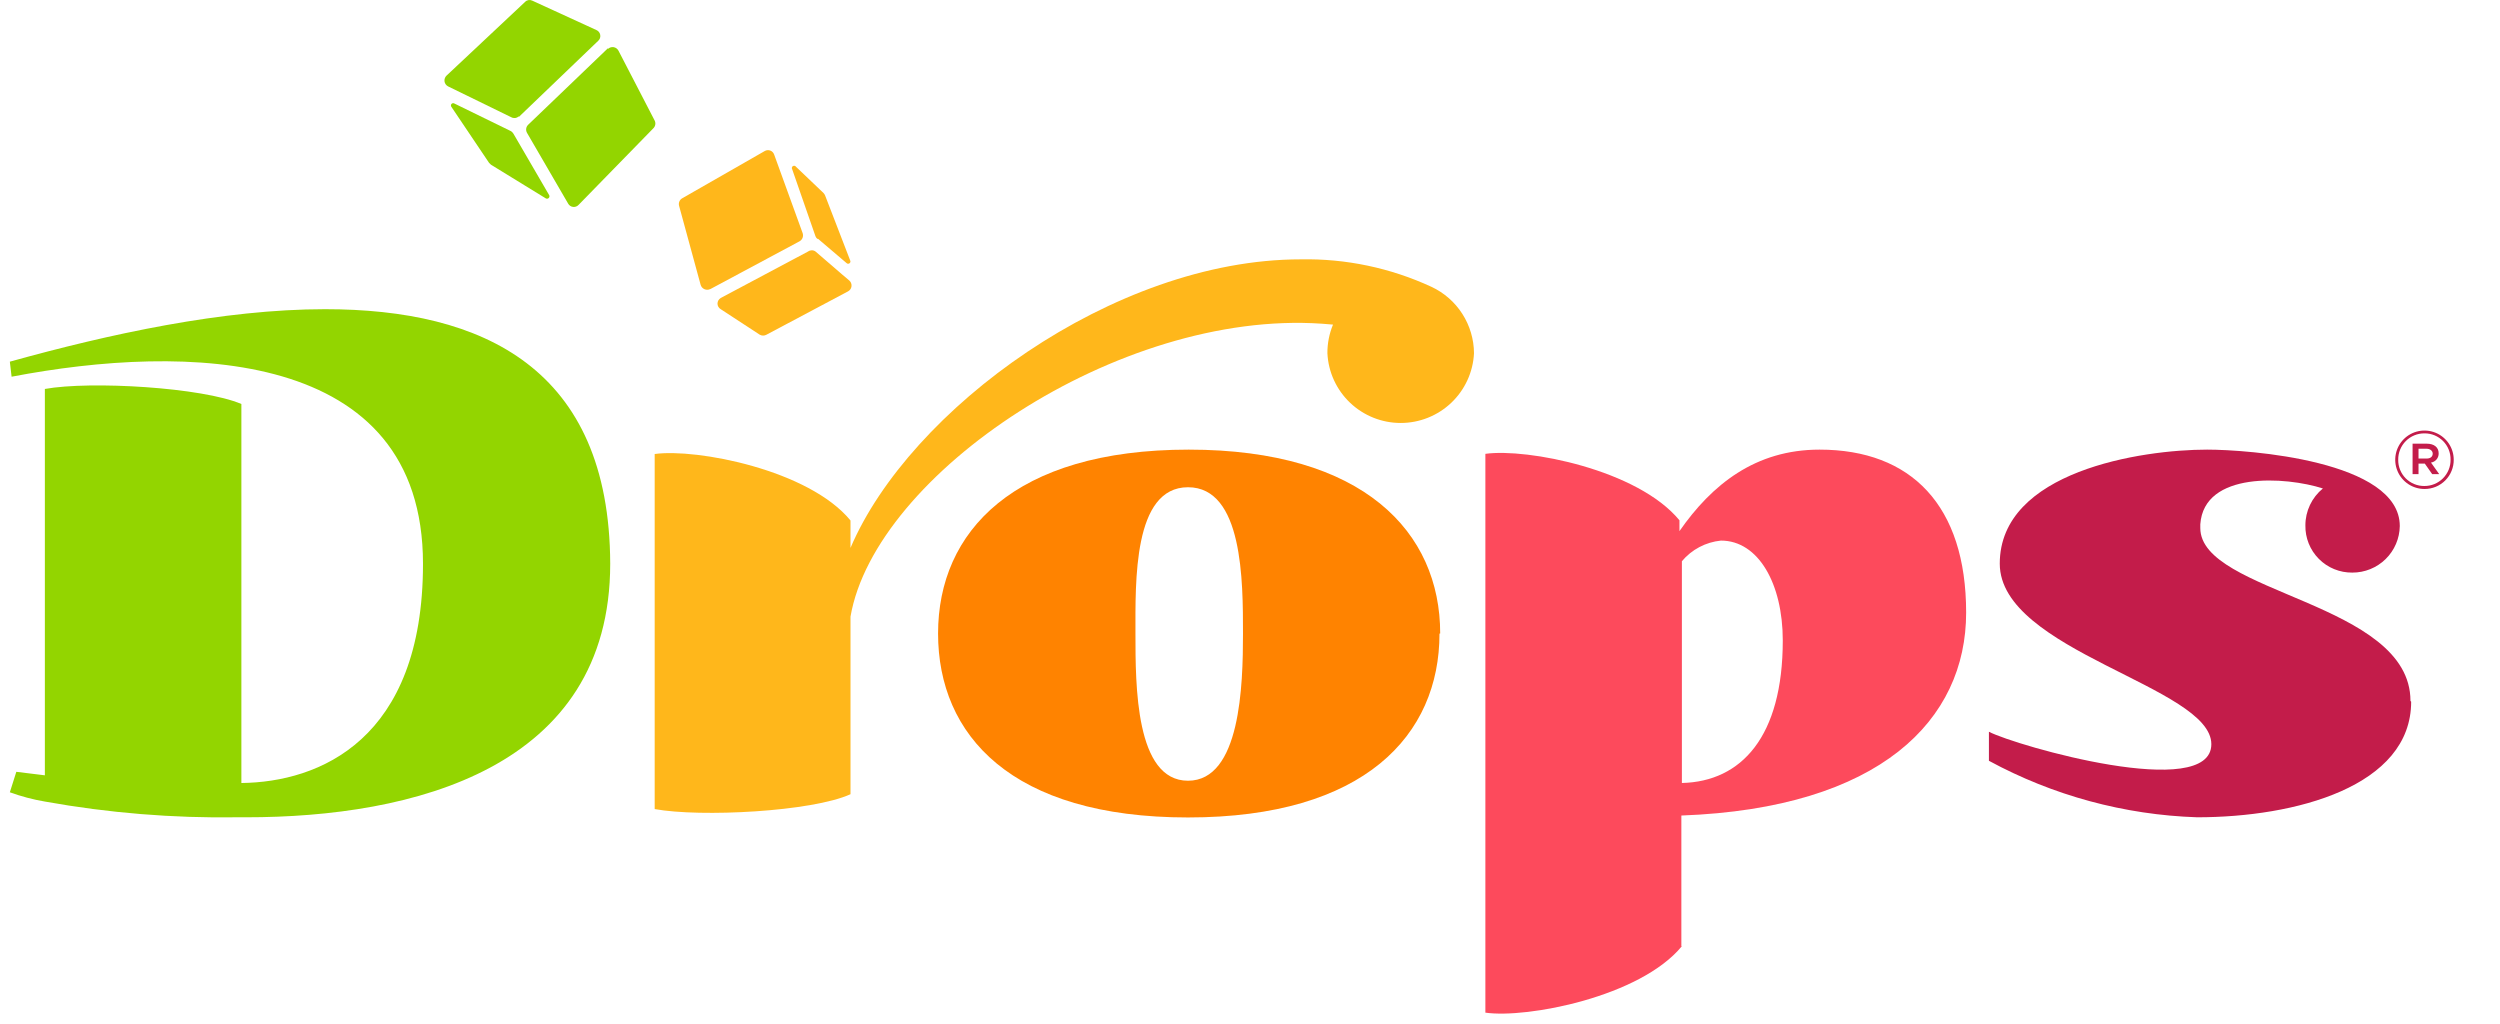
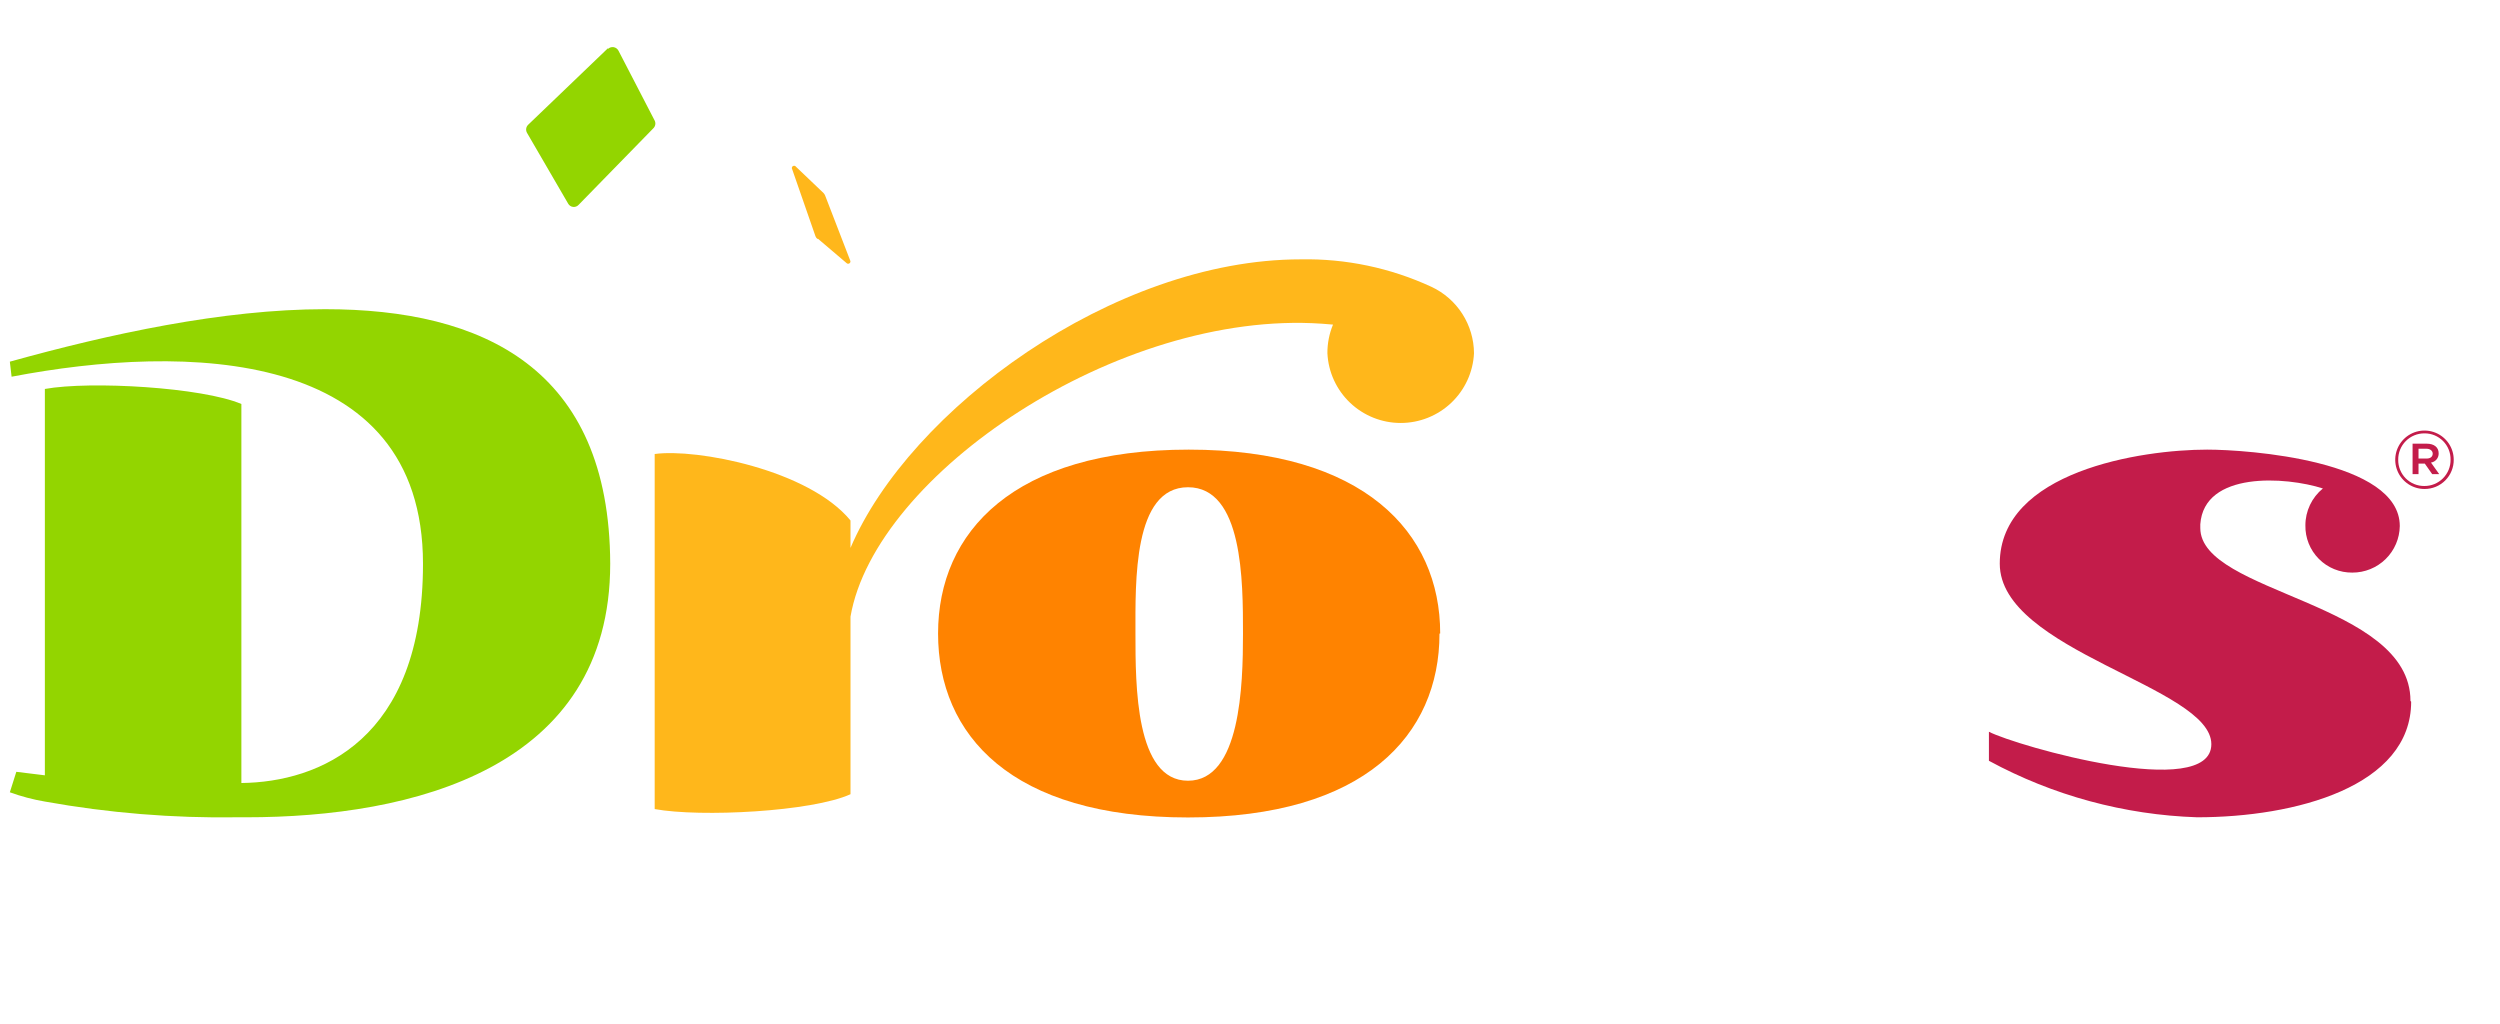
<svg xmlns="http://www.w3.org/2000/svg" width="127" height="52" viewBox="0 0 127 52" fill="none">
  <g id="Group 8779">
    <g id="Vector">
</g>
    <g id="Group 8778">
      <path id="Vector_2" d="M74.879 17.946C74.832 18.901 74.419 19.801 73.726 20.46C73.033 21.119 72.112 21.487 71.155 21.487C70.198 21.487 69.278 21.119 68.584 20.46C67.891 19.801 67.479 18.901 67.432 17.946C67.429 17.446 67.526 16.951 67.717 16.489L67.147 16.444C56.809 15.734 44.451 24.103 43.205 31.327V40.346C41.257 41.234 35.589 41.527 33.258 41.101V23.064C35.376 22.771 41.088 23.863 43.205 26.44V27.835C46.186 20.825 56.551 13.175 66.071 13.175C68.363 13.13 70.636 13.608 72.717 14.57C73.36 14.87 73.905 15.348 74.287 15.945C74.67 16.543 74.875 17.237 74.879 17.946Z" fill="#FFB71B" />
      <path id="Vector_3" d="M63.144 32.188C63.144 29.523 63.144 24.752 60.35 24.752C57.557 24.752 57.681 29.558 57.681 32.188C57.681 34.819 57.681 39.661 60.35 39.661C63.02 39.661 63.144 34.81 63.144 32.188ZM73.126 32.188C73.126 37.342 69.319 41.527 60.35 41.527C51.382 41.527 47.654 37.351 47.654 32.18C47.654 27.008 51.507 22.841 60.386 22.841C69.265 22.841 73.162 27.026 73.162 32.18" fill="#FF8300" />
-       <path id="Vector_4" d="M85.44 39.776C88.465 39.705 90.565 37.422 90.565 32.535C90.565 29.656 89.328 27.462 87.424 27.462C86.651 27.539 85.939 27.915 85.44 28.51V39.776ZM85.44 48.066C83.323 50.643 77.575 51.745 75.457 51.443V23.055C77.575 22.761 83.198 23.854 85.316 26.431V26.982C86.961 24.618 89.168 22.841 92.433 22.841C97.086 22.841 99.88 25.676 99.88 31.122C99.88 36.569 95.52 41.056 85.413 41.429V48.066H85.44Z" fill="#FD4A5C" />
      <path id="Vector_5" d="M122.487 35.645C122.487 39.954 116.606 41.518 111.615 41.518C107.913 41.396 104.291 40.413 101.037 38.648V37.173C102.433 37.893 112.336 40.727 112.336 37.804C112.336 34.881 101.588 33.077 101.588 28.634C101.588 23.943 108.777 22.841 112.122 22.841C114.195 22.841 121.909 23.392 121.909 26.724C121.9 27.356 121.641 27.958 121.19 28.401C120.738 28.843 120.131 29.09 119.498 29.088C119.182 29.091 118.869 29.032 118.577 28.912C118.285 28.793 118.02 28.616 117.798 28.392C117.575 28.168 117.4 27.902 117.283 27.61C117.165 27.317 117.108 27.004 117.114 26.689C117.113 26.33 117.193 25.975 117.347 25.651C117.501 25.327 117.725 25.041 118.003 24.814C116.126 24.21 111.962 23.925 111.775 26.635C111.775 26.698 111.775 26.76 111.775 26.822C111.775 30.163 122.452 30.58 122.452 35.609" fill="#C31C4A" />
      <path id="Vector_6" d="M16.515 15.707C11.31 15.707 5.518 16.978 0.5 18.373L0.589 19.137C9.397 17.448 21.488 17.617 21.488 28.644C21.488 37.6 16.203 39.733 12.262 39.777V20.523C10.287 19.679 4.602 19.341 2.279 19.759V39.386L0.829 39.208L0.5 40.248C1.078 40.458 1.673 40.615 2.279 40.719C5.508 41.3 8.786 41.568 12.066 41.518H12.511C20.928 41.518 30.999 39.066 30.999 28.635C30.963 18.692 24.522 15.707 16.515 15.707Z" fill="#93D500" />
      <g id="Group 8149">
-         <path id="Vector_7" d="M26.355 5.942L30.394 2.068C30.434 2.03 30.464 1.984 30.481 1.932C30.498 1.88 30.502 1.824 30.492 1.771C30.482 1.717 30.459 1.666 30.425 1.623C30.391 1.581 30.346 1.547 30.296 1.526L27.04 0.033C26.982 0.004 26.917 -0.006 26.853 0.003C26.79 0.013 26.73 0.042 26.684 0.087L22.68 3.845C22.642 3.882 22.613 3.928 22.596 3.979C22.578 4.03 22.573 4.084 22.581 4.137C22.589 4.189 22.609 4.24 22.64 4.283C22.672 4.327 22.713 4.362 22.76 4.387L25.981 5.96C26.041 5.992 26.109 6.003 26.177 5.994C26.244 5.984 26.306 5.954 26.355 5.906" fill="#93D500" />
        <path id="Vector_8" d="M30.884 2.45L26.827 6.341C26.774 6.394 26.74 6.463 26.73 6.537C26.721 6.611 26.736 6.686 26.773 6.75L28.864 10.348C28.89 10.393 28.925 10.431 28.968 10.459C29.011 10.488 29.06 10.505 29.111 10.511C29.162 10.518 29.214 10.511 29.262 10.494C29.31 10.476 29.354 10.448 29.389 10.411L33.197 6.51C33.245 6.46 33.277 6.397 33.288 6.329C33.3 6.261 33.289 6.19 33.259 6.128L31.418 2.574C31.393 2.527 31.359 2.487 31.316 2.456C31.274 2.425 31.225 2.405 31.173 2.396C31.121 2.388 31.068 2.391 31.018 2.407C30.968 2.422 30.922 2.449 30.884 2.485" fill="#93D500" />
-         <path id="Vector_9" d="M22.93 5.427L24.843 8.27L24.941 8.367L27.734 10.082C27.757 10.093 27.783 10.097 27.808 10.093C27.832 10.089 27.856 10.078 27.874 10.061C27.892 10.043 27.905 10.021 27.91 9.996C27.915 9.971 27.913 9.946 27.903 9.922L26.079 6.786C26.046 6.729 25.996 6.683 25.937 6.653L23.081 5.258C23.058 5.244 23.031 5.239 23.005 5.243C22.978 5.247 22.954 5.26 22.936 5.28C22.918 5.3 22.908 5.326 22.907 5.352C22.906 5.379 22.914 5.405 22.93 5.427Z" fill="#93D500" />
      </g>
      <g id="Group 8150">
-         <path id="Vector_10" d="M36.088 14.684L40.617 12.258C40.687 12.219 40.741 12.157 40.77 12.083C40.799 12.008 40.801 11.926 40.777 11.85L39.327 7.851C39.311 7.805 39.285 7.763 39.251 7.727C39.217 7.692 39.175 7.665 39.129 7.648C39.083 7.631 39.034 7.624 38.985 7.629C38.936 7.633 38.888 7.649 38.846 7.674L34.656 10.073C34.592 10.109 34.542 10.165 34.513 10.233C34.484 10.3 34.478 10.375 34.495 10.446L35.59 14.462C35.603 14.512 35.627 14.558 35.66 14.597C35.693 14.636 35.735 14.668 35.782 14.689C35.829 14.71 35.88 14.721 35.931 14.72C35.983 14.719 36.033 14.707 36.079 14.684" fill="#FFB71B" />
-         <path id="Vector_11" d="M43.081 14.801C43.129 14.775 43.17 14.738 43.201 14.693C43.231 14.648 43.251 14.596 43.257 14.541C43.263 14.487 43.256 14.433 43.236 14.382C43.216 14.331 43.185 14.286 43.144 14.25L42.797 13.957L41.426 12.775C41.372 12.736 41.307 12.715 41.24 12.715C41.173 12.715 41.107 12.736 41.053 12.775L36.613 15.138C36.563 15.167 36.522 15.209 36.493 15.259C36.464 15.309 36.449 15.365 36.449 15.423C36.449 15.48 36.464 15.537 36.493 15.587C36.522 15.637 36.563 15.678 36.613 15.707L38.597 17.004C38.649 17.033 38.707 17.048 38.766 17.048C38.825 17.048 38.884 17.033 38.935 17.004L43.081 14.801Z" fill="#FFB71B" />
        <path id="Vector_12" d="M41.56 12.135L43.001 13.361C43.02 13.382 43.046 13.395 43.075 13.398C43.103 13.401 43.131 13.393 43.154 13.377C43.177 13.36 43.193 13.336 43.199 13.309C43.206 13.281 43.202 13.252 43.188 13.228L41.916 9.931C41.898 9.885 41.87 9.843 41.836 9.807L40.439 8.474C40.422 8.448 40.396 8.43 40.366 8.423C40.336 8.416 40.305 8.422 40.279 8.439C40.253 8.455 40.234 8.481 40.228 8.511C40.221 8.541 40.227 8.573 40.243 8.598L41.426 12.002C41.446 12.054 41.48 12.101 41.524 12.135" fill="#FFB71B" />
      </g>
      <path id="Vector_13" d="M123.164 24.84C122.87 24.84 122.583 24.753 122.339 24.591C122.095 24.428 121.904 24.197 121.792 23.926C121.679 23.656 121.649 23.358 121.706 23.07C121.762 22.783 121.903 22.518 122.11 22.31C122.317 22.102 122.581 21.96 122.868 21.902C123.156 21.844 123.454 21.872 123.726 21.983C123.998 22.094 124.23 22.283 124.395 22.526C124.559 22.768 124.648 23.054 124.649 23.348C124.652 23.543 124.615 23.738 124.541 23.919C124.468 24.101 124.358 24.266 124.22 24.405C124.082 24.544 123.917 24.654 123.736 24.729C123.554 24.803 123.36 24.841 123.164 24.84ZM123.164 22.015C122.987 22.014 122.812 22.047 122.649 22.115C122.486 22.182 122.338 22.281 122.214 22.406C122.09 22.53 121.992 22.679 121.926 22.842C121.859 23.006 121.827 23.18 121.829 23.356C121.827 23.531 121.859 23.705 121.925 23.867C121.991 24.029 122.088 24.177 122.211 24.301C122.335 24.425 122.482 24.523 122.644 24.59C122.806 24.657 122.979 24.69 123.155 24.689C123.331 24.69 123.506 24.656 123.669 24.589C123.832 24.522 123.98 24.423 124.104 24.298C124.228 24.173 124.326 24.025 124.393 23.862C124.459 23.698 124.492 23.524 124.489 23.348C124.492 23.173 124.459 23 124.394 22.839C124.329 22.677 124.232 22.53 124.11 22.406C123.987 22.282 123.841 22.184 123.68 22.116C123.52 22.049 123.347 22.015 123.172 22.015H123.164ZM123.493 23.498L123.911 24.085H123.555L123.181 23.552H122.861V24.085H122.559V22.539H123.279C123.644 22.539 123.884 22.717 123.884 23.028C123.888 23.139 123.851 23.248 123.781 23.334C123.711 23.421 123.612 23.479 123.502 23.498H123.493ZM123.244 22.797H122.861V23.294H123.279C123.466 23.294 123.582 23.196 123.582 23.045C123.582 22.894 123.439 22.797 123.279 22.797H123.244Z" fill="#C31C4A" />
    </g>
  </g>
</svg>